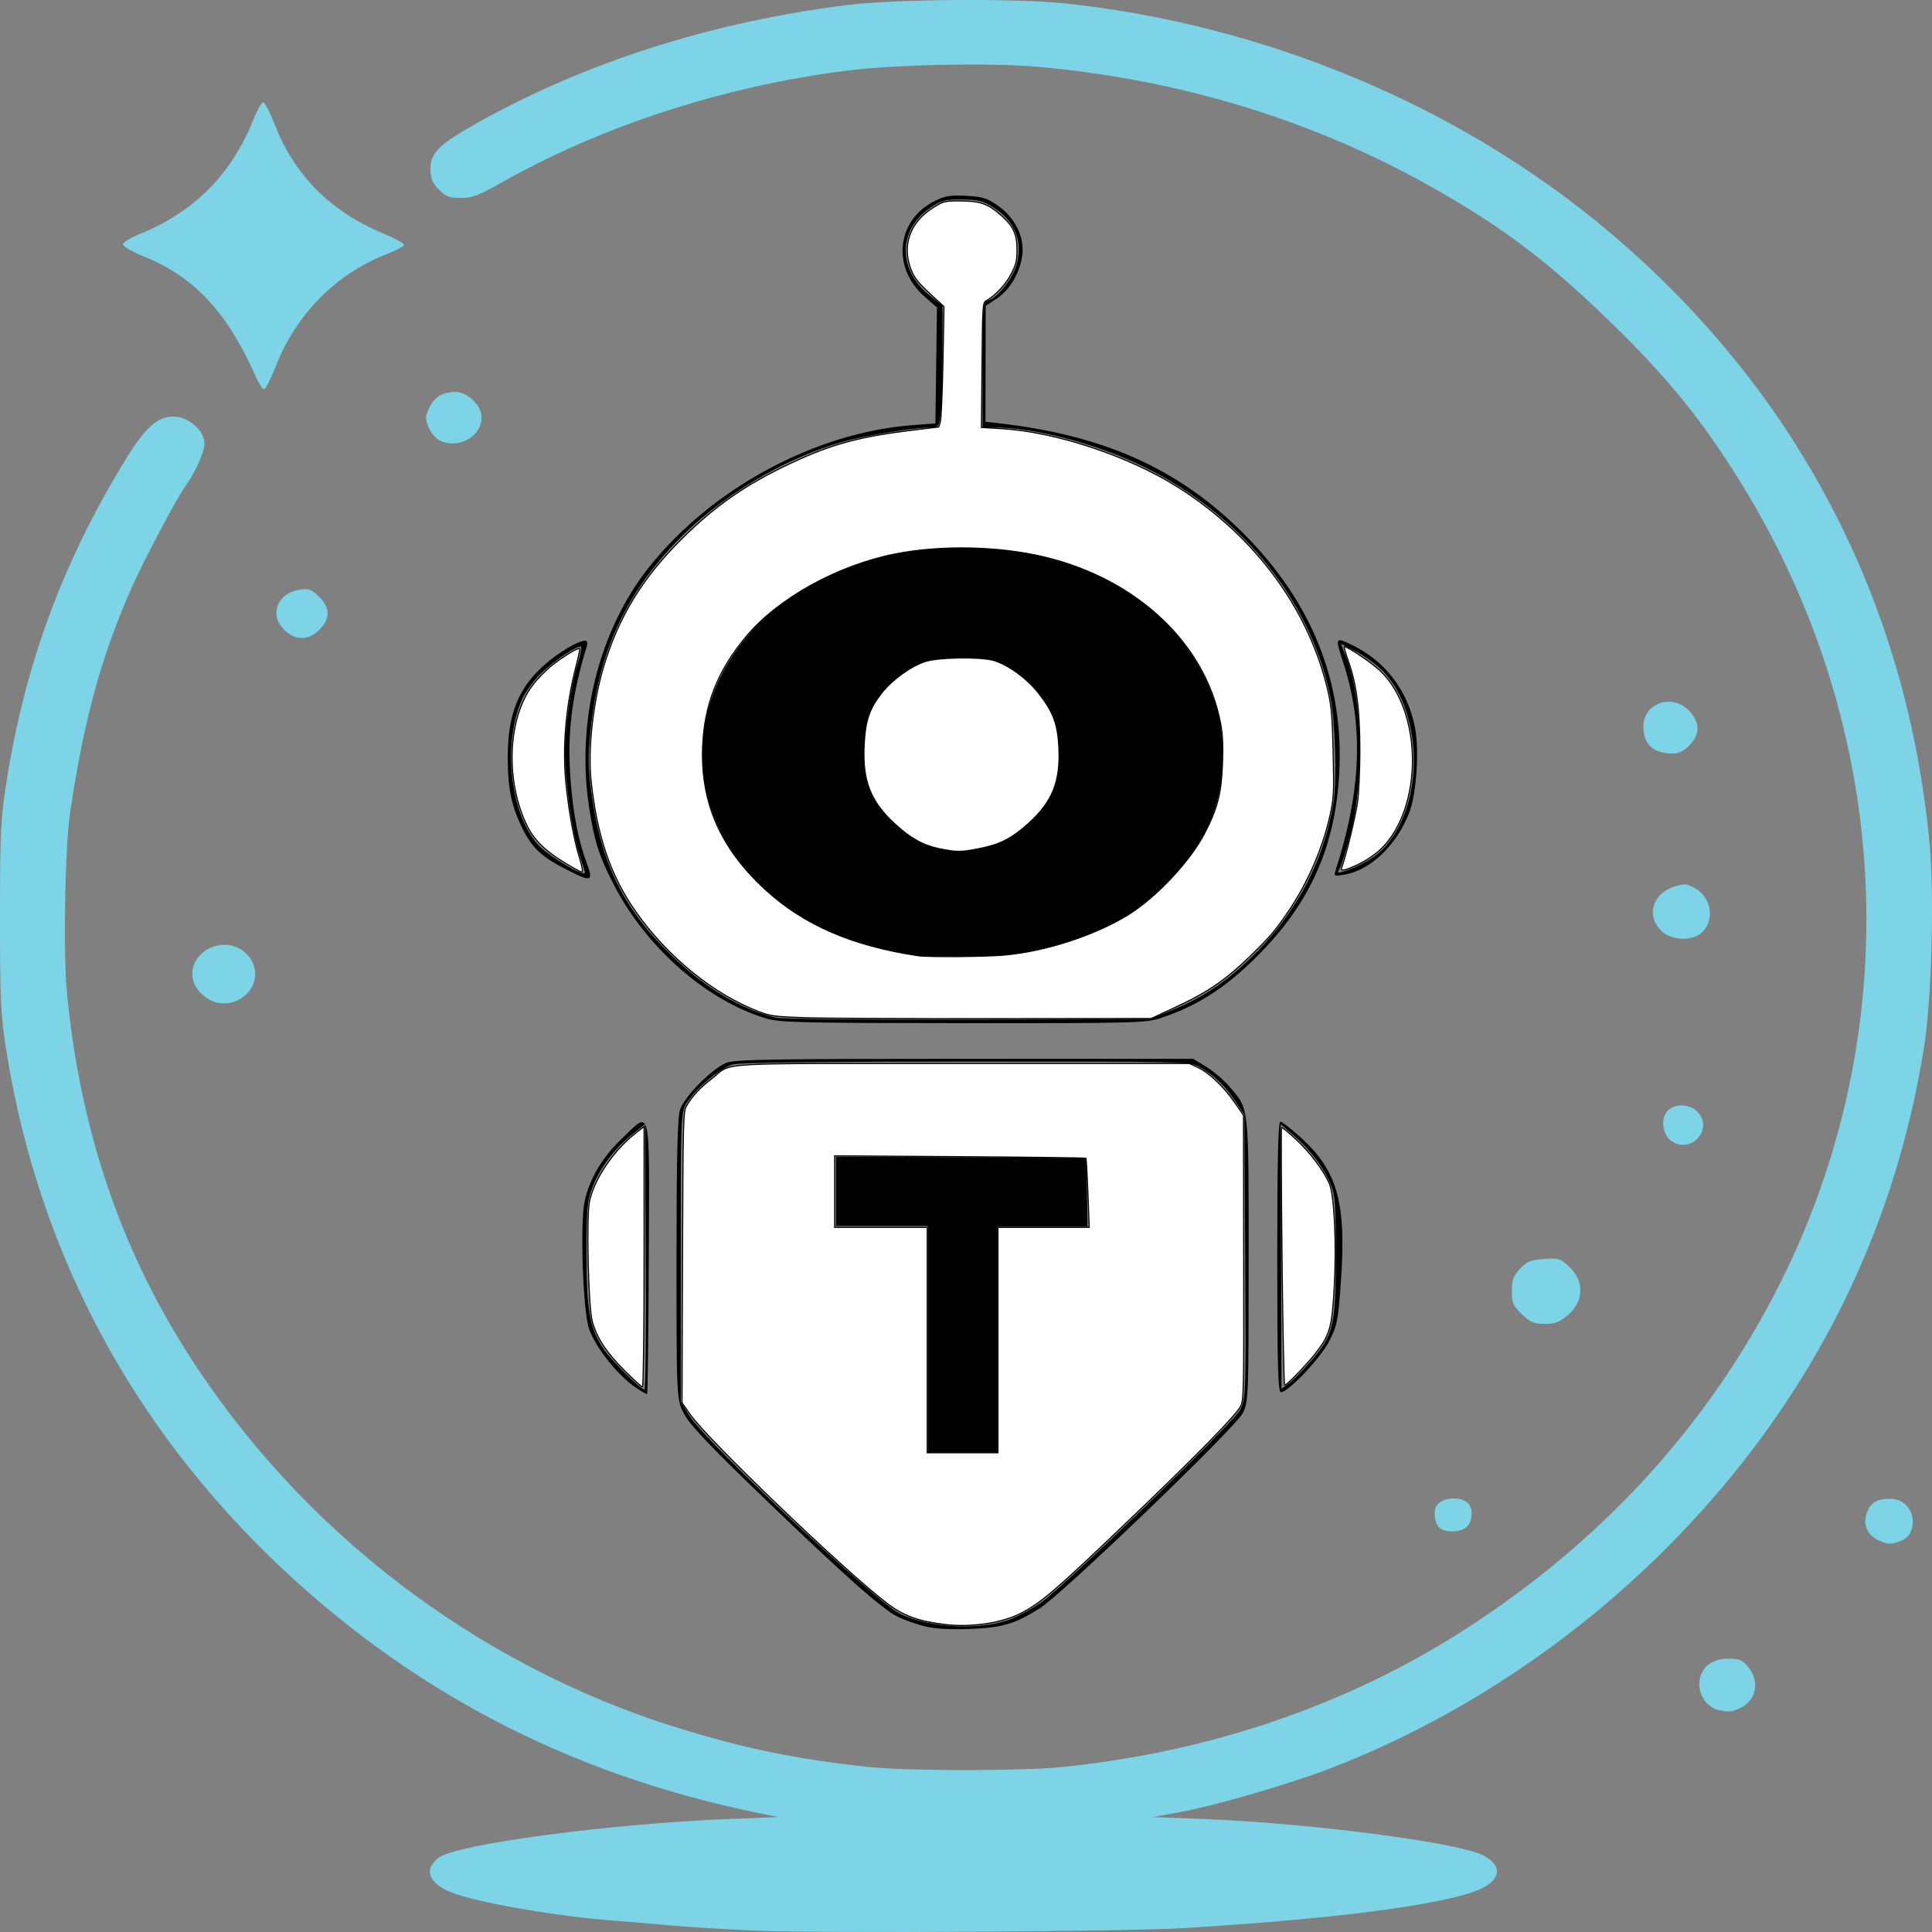
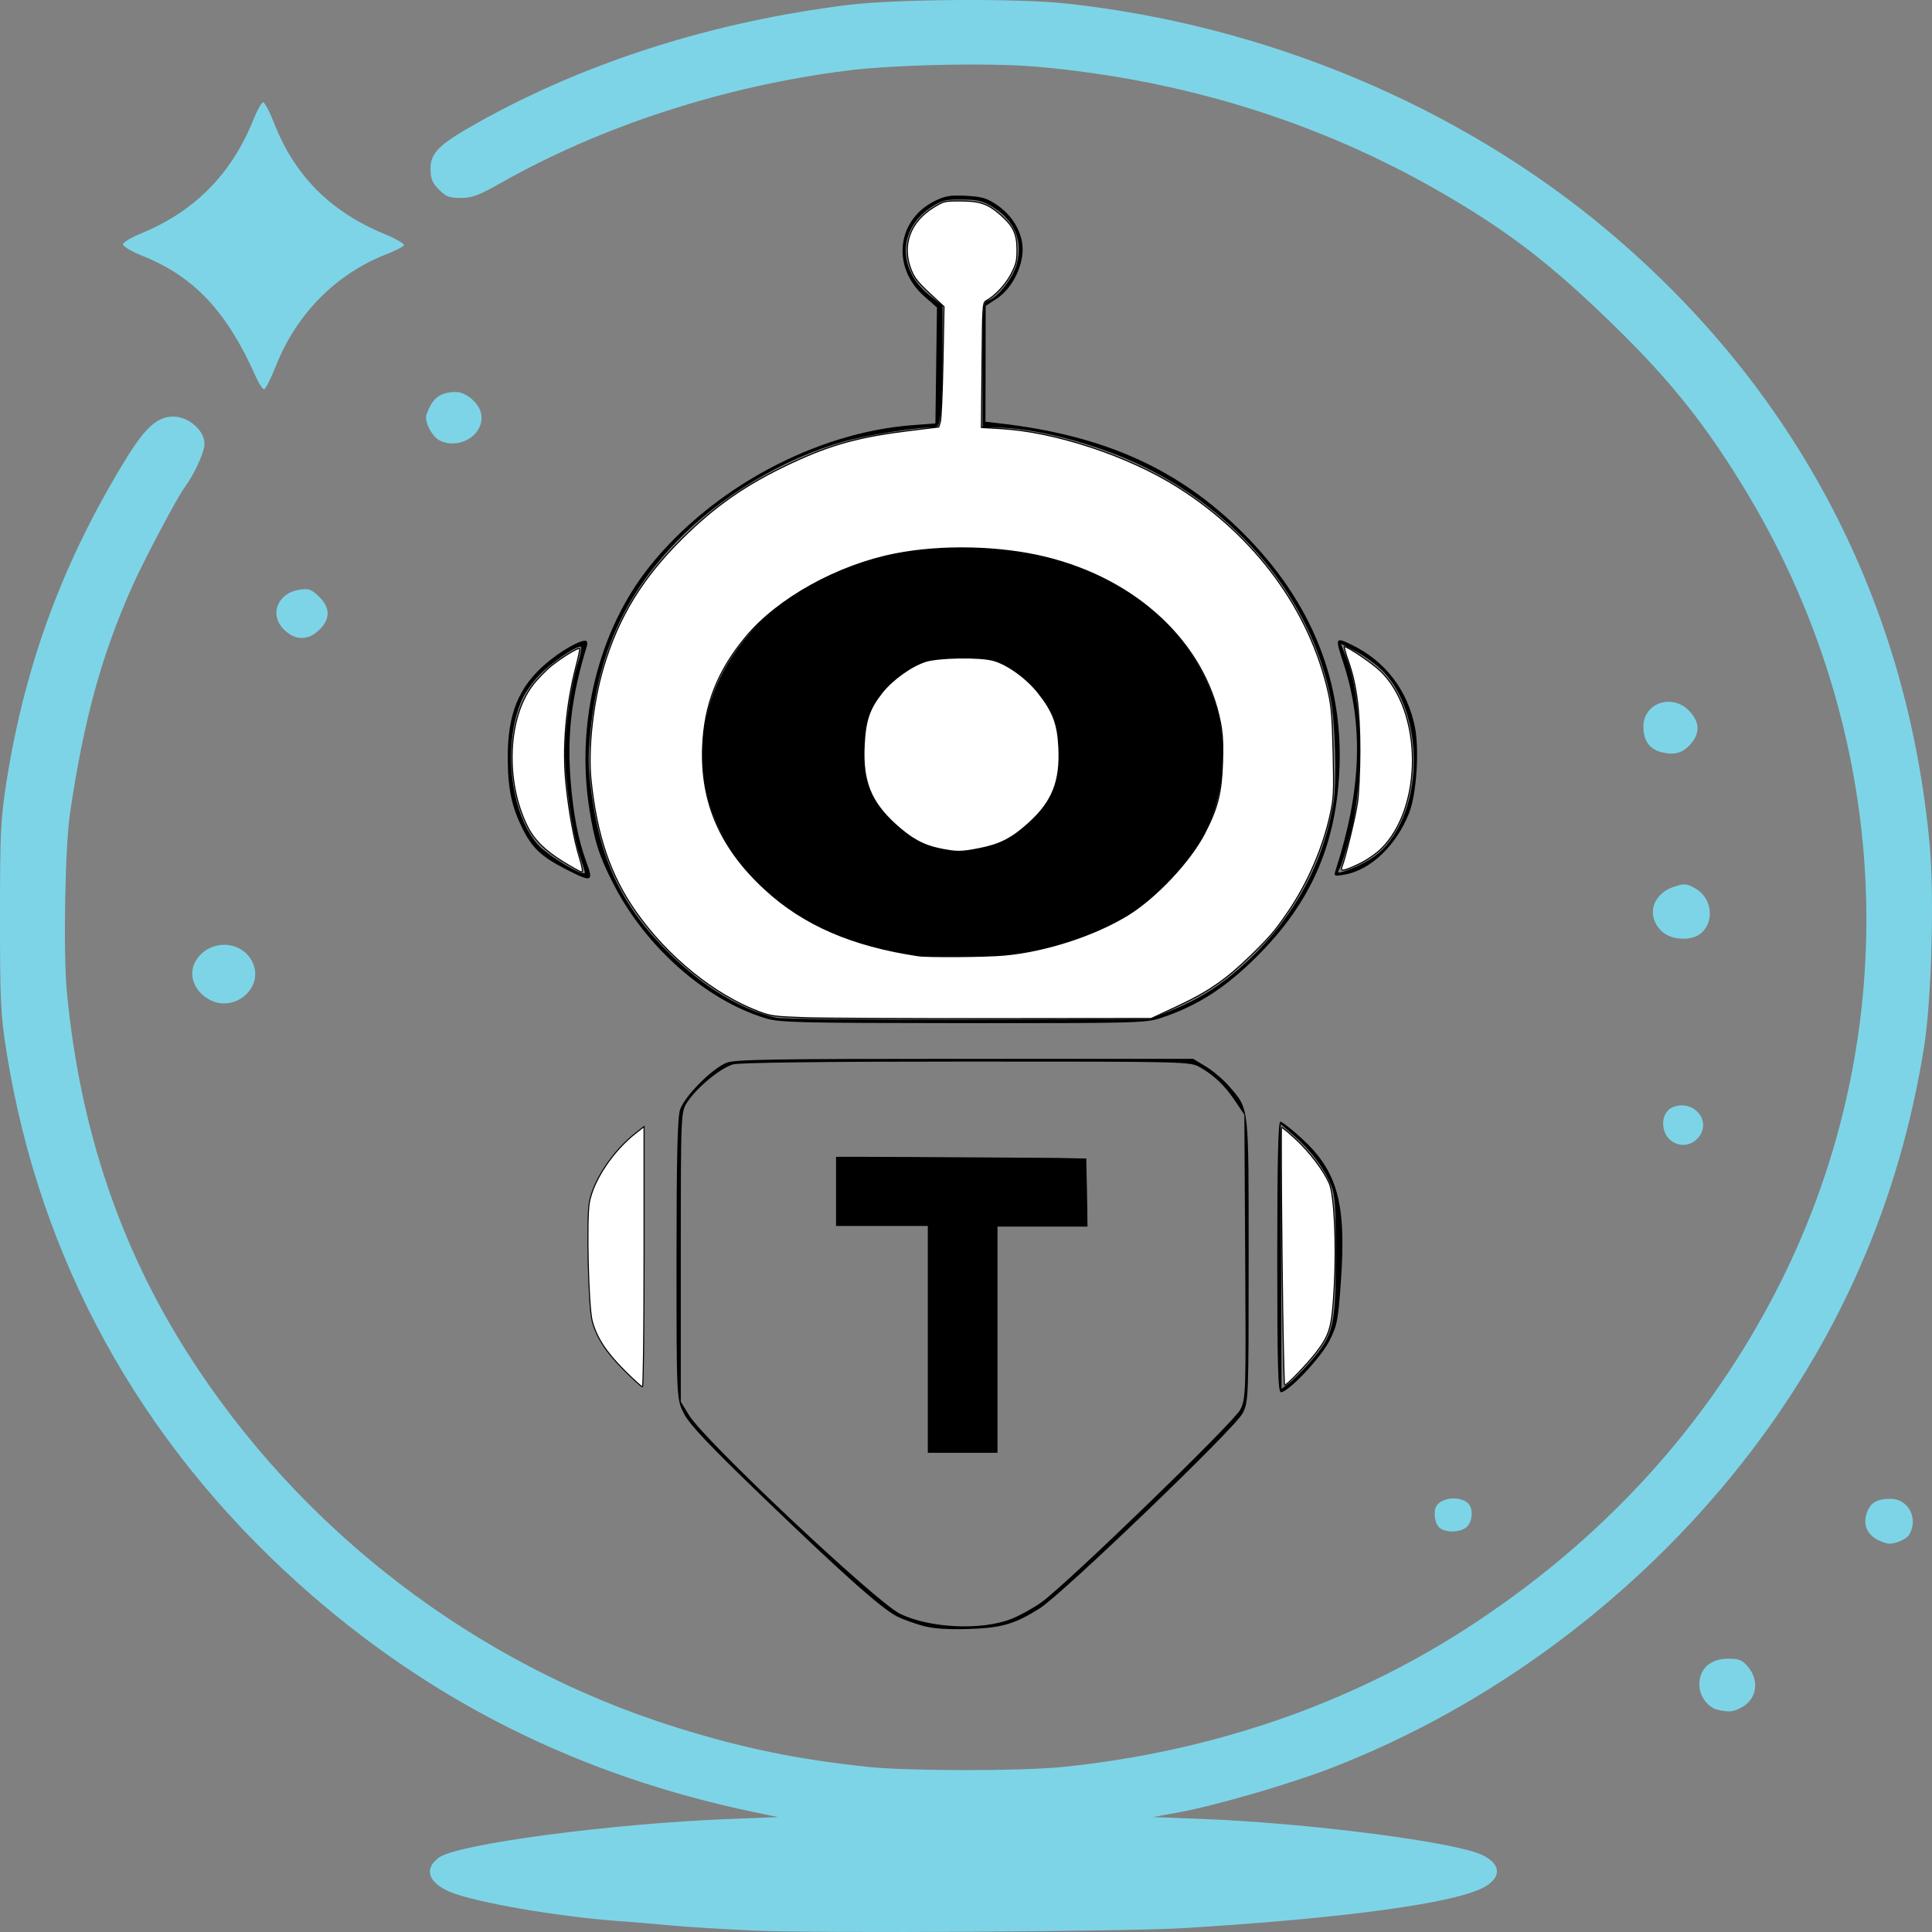
<svg xmlns="http://www.w3.org/2000/svg" xmlns:ns1="http://sodipodi.sourceforge.net/DTD/sodipodi-0.dtd" xmlns:ns2="http://www.inkscape.org/namespaces/inkscape" version="1.1" id="svg1" width="1024" height="1024" viewBox="0 0 1024 1024" ns1:docname="ChatGPT Image May 1, 2025, 02_40_10 PM.svg" ns2:version="1.4 (86a8ad7, 2024-10-11)">
  <rect x="0" y="0" width="1024" height="1024" fill="#808080" stroke="none" />
  <defs id="defs1" />
  <ns1:namedview id="namedview1" pagecolor="#ffffff" bordercolor="#000000" borderopacity="0.25" ns2:showpageshadow="2" ns2:pageopacity="0.0" ns2:pagecheckerboard="0" ns2:deskcolor="#d1d1d1" showgrid="false" ns2:zoom="0.78808594" ns2:cx="211.27138" ns2:cy="544.35688" ns2:window-width="1920" ns2:window-height="1009" ns2:window-x="1" ns2:window-y="1081" ns2:window-maximized="1" ns2:current-layer="g1" />
  <g ns2:groupmode="layer" ns2:label="Image" id="g1" style="display:inline">
    <path style="fill:#7ed4e7;fill-opacity:1;stroke:none;stroke-width:1.484;stroke-dasharray:none;stroke-opacity:1" d="m 135.496,199.437 c -15.19,-34.237 -32.571,-52.784 -59.699,-63.705 -5.837,-2.35 -10.613,-5.132 -10.613,-6.182 0,-1.05 4.153,-3.599 9.228,-5.664 28.588,-11.632 48.386,-31.642 59.943,-60.586 1.983,-4.967 4.288,-9.034 5.122,-9.037 0.834,-0.003 3.484,5.039 5.89,11.204 10.71,27.45 29.65,46.564 57.733,58.262 6.342,2.642 11.313,5.426 11.047,6.188 -0.266,0.762 -4.403,2.909 -9.193,4.77 -26.785,10.411 -47.806,31.639 -58.742,59.321 -2.674,6.77 -5.493,12.308 -6.263,12.308 -0.77,0 -2.774,-3.096 -4.453,-6.88 z" id="path46" />
    <path style="fill:#7ed4e7;fill-opacity:1;stroke:none;stroke-width:1.484;stroke-dasharray:none;stroke-opacity:1" d="m 233.182,233.554 c -4.096,-1.891 -8.372,-10.087 -7.15,-13.705 2.956,-8.75 7.269,-12.082 15.638,-12.082 5.077,0 11.756,5.47 13.148,10.768 2.875,10.943 -10.441,20.186 -21.637,15.019 z" id="path45" />
    <path style="fill:#7ed4e7;fill-opacity:1;stroke:none;stroke-width:1.484;stroke-dasharray:none;stroke-opacity:1" d="m 150.732,333.896 c -8.226,-7.858 -3.843,-19.54 8.006,-21.342 4.852,-0.738 6.243,-0.254 10.234,3.559 6.152,5.877 6.216,12.023 0.187,17.783 -3.025,2.89 -5.95,4.234 -9.214,4.234 -3.264,0 -6.189,-1.344 -9.214,-4.234 z" id="path44" />
    <path style="fill:#7ed4e7;fill-opacity:1;stroke:none;stroke-width:1.484;stroke-dasharray:none;stroke-opacity:1" d="m 880.586,398.672 c -6.316,-1.563 -9.544,-6.142 -9.544,-13.536 0,-12.646 15.415,-17.826 24.414,-8.203 5.483,5.862 5.689,11.65 0.62,17.405 -4.301,4.883 -8.511,6.061 -15.49,4.334 z" id="path43" />
    <path style="fill:#000000;fill-opacity:1;stroke:none;stroke-width:1.484;stroke-dasharray:none;stroke-opacity:1" d="m 707.947,461.092 c 13.62,-42.112 14.884,-76.845 3.998,-109.926 -4.42,-13.432 -4.309,-13.652 4.697,-9.292 17.557,8.5 29.474,24.09 33.304,43.572 2.411,12.262 0.817,35.624 -3.107,45.539 -6.792,17.164 -20.483,30.238 -34.094,32.559 -5.716,0.975 -5.88,0.891 -4.798,-2.453 z m 12.233,-2.392 c 8.667,-4.161 13.223,-8.033 18.2,-15.466 16.955,-25.322 13.788,-69.226 -6.38,-88.447 -3.344,-3.187 -9.505,-7.542 -13.692,-9.678 l -7.613,-3.884 2.847,7.159 c 8.6,21.622 9.618,65.244 2.188,93.772 -2.141,8.22 -4.632,16.266 -5.537,17.881 -1.484,2.649 -1.298,2.834 1.897,1.892 1.948,-0.575 5.588,-2.028 8.09,-3.229 z" id="path42" />
    <path style="fill:#000000;fill-opacity:1;stroke:none;stroke-width:1.484;stroke-dasharray:none;stroke-opacity:1" d="m 299.534,460.509 c -12.765,-6.571 -17.58,-11.159 -22.784,-21.709 -5.656,-11.466 -7.638,-21.178 -7.638,-37.428 0,-23.06 5.751,-37.216 20.141,-49.576 7.542,-6.478 17.367,-12.218 20.913,-12.218 1.102,0 1.384,1.211 0.76,3.259 -8.04,26.385 -10.43,46.544 -8.457,71.338 1.392,17.493 4.042,31.096 8.306,42.643 3.967,10.741 3.045,11.044 -11.24,3.69 z m 10.503,1.829 c -0.006,-0.199 -1.372,-4.599 -3.035,-9.777 -3.837,-11.949 -7.569,-38.628 -7.558,-54.03 0.011,-13.482 3.233,-35.653 6.854,-47.144 1.342,-4.261 2.079,-8.093 1.637,-8.515 -1.425,-1.361 -15.659,8.259 -22.103,14.938 -3.44,3.565 -7.543,9.354 -9.118,12.864 -10.341,23.046 -6.497,59.641 8.045,76.595 5.341,6.227 25.378,18.172 25.278,15.07 z" id="path41" />
    <path style="fill:#7ed4e7;fill-opacity:1;stroke:none;stroke-width:1.484;stroke-dasharray:none;stroke-opacity:1" d="m 881.18,493.966 c -8.856,-7.841 -5.824,-20.021 5.954,-23.91 5.726,-1.891 6.657,-1.826 11.371,0.796 9.034,5.024 10.492,17.957 2.714,24.078 -4.893,3.85 -15.16,3.357 -20.039,-0.963 z" id="path40" />
    <path style="fill:#7ed4e7;fill-opacity:1;stroke:none;stroke-width:1.484;stroke-dasharray:none;stroke-opacity:1" d="m 110.387,529.477 c -9.474,-5.665 -11.299,-16.31 -4.037,-23.551 8.297,-8.273 22.283,-6.337 27.335,3.784 6.849,13.721 -9.794,27.842 -23.298,19.767 z" id="path39" />
    <path style="fill:#000000;fill-opacity:1;stroke:none;stroke-width:1.484;stroke-dasharray:none;stroke-opacity:1" d="m 405.569,539.655 c -31.429,-9.63 -63.043,-37.471 -80.164,-70.597 -7.755,-15.003 -10.311,-22.911 -13.061,-40.398 -7.2,-45.788 4.932,-94.614 31.893,-128.357 33.261,-41.628 88.047,-71.086 139.416,-74.964 l 12.13,-0.916 0.409,-30.724 0.409,-30.724 -6.773,-5.964 c -17.228,-15.171 -14.646,-40.151 5.197,-50.277 5.693,-2.905 8.504,-3.396 16.97,-2.966 8.466,0.431 11.228,1.264 16.675,5.034 8.261,5.717 13.362,14.705 13.343,23.508 -0.021,9.506 -5.922,20.799 -13.479,25.795 l -6.101,4.034 -0.058,30.692 -0.058,30.692 7.202,0.825 c 55.745,6.386 95.188,24.125 129.301,58.152 36.487,36.396 53.579,79.031 51.015,127.258 -2.075,39.039 -15.502,69.03 -43.393,96.925 -16.987,16.99 -31.908,26.552 -51.461,32.979 -7.711,2.534 -14.331,2.701 -104.652,2.628 -87.822,-0.071 -97.164,-0.306 -104.759,-2.633 z m 215.783,-4.346 c 15.922,-6.56 27.542,-14.198 40.788,-26.812 24.225,-23.068 39.622,-51.804 44.674,-83.375 1.791,-11.196 0.846,-43.051 -1.649,-55.545 C 694.655,316.937 655.522,269.848 601.917,245.34 577.829,234.327 547.105,226.596 527.424,226.596 h -6.624 v -33.218 c 0,-31.789 0.129,-33.257 2.99,-34.124 5.14,-1.558 13.337,-12.131 15.22,-19.631 3.079,-12.262 -1.274,-22.585 -12.523,-29.697 -5.378,-3.4 -8.116,-4.092 -16.537,-4.177 -8.849,-0.089 -10.903,0.436 -16.678,4.263 -17.31,11.472 -17.631,32.904 -0.694,46.429 l 6.995,5.586 -0.014,24.68 c -0.007,13.574 -0.443,28.102 -0.969,32.284 -0.924,7.346 -1.117,7.605 -5.673,7.613 -8.276,0.015 -34.281,4.215 -45.458,7.343 -32.317,9.042 -66.238,29.411 -89.463,53.722 -27.001,28.263 -40.763,58.594 -44.946,99.059 -1.51,14.606 -1.412,20.049 0.628,34.872 4.96,36.044 17.019,60.3 42.074,84.636 17.913,17.399 37.183,28.904 55.523,33.149 3.138,0.726 48.614,1.199 101.943,1.06 l 96.278,-0.252 z m -134.519,-29.256 c -29.926,-3.957 -55.71,-14.134 -75.004,-29.604 -62.29,-49.943 -49.108,-135.137 26.339,-170.227 21.25,-9.883 40.623,-14.473 65.196,-15.445 54.253,-2.147 101.679,18.376 127.217,55.053 23.399,33.606 23.567,76.183 0.422,107.152 -6.409,8.576 -20.21,22.324 -28.328,28.22 -13.683,9.938 -38.446,19.624 -59.72,23.359 -12.947,2.273 -43.975,3.098 -56.122,1.492 z m 56.331,-3.538 c 40.31,-7.305 71.751,-26.813 89.648,-55.623 10.078,-16.223 13.073,-27.075 13.026,-47.202 -0.035,-15.041 -0.584,-18.864 -4.076,-28.385 -11.459,-31.24 -37.77,-56.416 -71.714,-68.622 -44.071,-15.848 -90.513,-13.724 -132.554,6.06 -15.374,7.235 -18.927,9.665 -31.153,21.311 -20.435,19.464 -29.828,38.497 -31.981,64.807 -4.091,49.989 40.521,96.903 102.311,107.59 15.94,2.757 51.446,2.791 66.493,0.064 z m -43.993,-55.792 c -14.025,-3.366 -25.942,-13.023 -33.014,-26.754 -3.209,-6.23 -3.73,-9.266 -3.729,-21.727 10e-4,-12.931 0.439,-15.279 4.086,-21.883 5.28,-9.563 16.836,-19.412 26.765,-22.81 10.969,-3.754 28.541,-2.907 38.764,1.869 15.348,7.17 26.376,22.952 27.789,39.771 1.093,13.003 -3.512,27.095 -11.788,36.077 -11.577,12.565 -32.868,19.3 -48.873,15.459 z m 28.398,-4.053 c 5.068,-1.631 10.351,-5.056 16.176,-10.485 10.143,-9.455 14.099,-19.245 14.061,-34.798 -0.04,-16.651 -11.708,-33.899 -27.682,-40.922 -5.448,-2.395 -9.977,-3.099 -19.937,-3.099 -15.232,0 -23.681,3.041 -32.888,11.837 -9.919,9.476 -13.292,17.842 -13.318,33.038 -0.027,15.629 2.916,22.969 13.57,33.85 13.143,13.423 30.063,17.001 50.018,10.578 z" id="path38" />
    <path style="fill:#7ed4e7;fill-opacity:1;stroke:none;stroke-width:1.484;stroke-dasharray:none;stroke-opacity:1" d="m 885.628,604.53 c -4.912,-3.691 -5.563,-12.54 -1.201,-16.312 4.026,-3.48 11.243,-3.026 15.157,0.955 9.081,9.235 -3.574,23.159 -13.957,15.356 z" id="path37" />
-     <path style="fill:#7ed4e7;fill-opacity:1;stroke:none;stroke-width:1.484;stroke-dasharray:none;stroke-opacity:1" d="m 806.654,696.582 c -4.689,-4.48 -5.357,-6.012 -5.357,-12.289 0,-5.827 0.805,-8.032 4.294,-11.762 3.595,-3.843 5.639,-4.698 12.556,-5.246 7.523,-0.596 8.691,-0.272 13.056,3.623 8.721,7.783 8.537,18.806 -0.439,26.336 -4.223,3.542 -6.691,4.456 -12.032,4.456 -5.67,0 -7.556,-0.799 -12.077,-5.118 z" id="path36" />
    <path style="fill:#000000;fill-opacity:1;stroke:none;stroke-width:1.484;stroke-dasharray:none;stroke-opacity:1" d="m 676.968,666.212 c 0,-50.642 0.484,-71.7 1.647,-71.7 0.906,0 6.043,4.032 11.416,8.961 18.97,17.403 23.591,34.341 20.674,75.78 -1.459,20.726 -1.994,23.444 -6.231,31.665 -4.633,8.99 -21.693,26.993 -25.579,26.993 -1.533,0 -1.927,-14.672 -1.927,-71.7 z m 17.086,56.066 c 12.745,-14.571 13.879,-19.135 13.929,-56.066 0.037,-27.156 -0.354,-32.83 -2.645,-38.385 -3.624,-8.787 -10.748,-18.258 -19.382,-25.768 l -7.143,-6.213 0.215,70.128 0.215,70.128 3.79,-2.778 c 2.085,-1.528 7.044,-6.498 11.021,-11.045 z" id="path35" />
-     <path style="fill:#000000;fill-opacity:1;stroke:none;stroke-width:1.484;stroke-dasharray:none;stroke-opacity:1" d="m 335.483,734.369 c -9.212,-6.72 -20.262,-21.036 -23.347,-30.249 -3.205,-9.572 -4.757,-56.337 -2.242,-67.544 2.703,-12.039 9.256,-23.065 19.571,-32.925 15.861,-15.163 14.742,-20.032 14.412,62.714 -0.158,39.52 -0.563,72.117 -0.899,72.439 -0.337,0.322 -3.709,-1.674 -7.494,-4.435 z m 6.757,-68.206 -0.408,-70.301 -6.61,5.279 c -9.281,7.412 -17.048,17.622 -20.985,27.587 -3.044,7.703 -3.364,11.137 -3.366,36.036 -0.003,30.19 1.705,39.39 9.407,50.697 4.005,5.879 19.343,21.003 21.301,21.003 0.588,2e-4 0.886,-31.635 0.662,-70.301 z" id="path34" />
    <path style="fill:#7ed4e7;fill-opacity:1;stroke:none;stroke-width:1.484;stroke-dasharray:none;stroke-opacity:1" d="m 762.742,809.508 c -2.474,-2.364 -3.16,-8.874 -1.222,-11.608 3.401,-4.8 14.16,-4.965 17.283,-0.265 2.137,3.217 1.361,9.273 -1.506,11.752 -3.508,3.033 -11.438,3.099 -14.555,0.121 z" id="path33" />
    <path style="fill:#7ed4e7;fill-opacity:1;stroke:none;stroke-width:1.484;stroke-dasharray:none;stroke-opacity:1" d="m 999.918,817.975 c -9.262,-2.478 -13.184,-8.663 -10.375,-16.361 1.915,-5.248 5.317,-7.212 12.491,-7.212 9.337,0 14.821,10.249 10.046,18.773 -1.66,2.963 -8.676,5.732 -12.162,4.799 z" id="path32" />
    <path style="fill:#000000;fill-opacity:1;stroke:none;stroke-width:1.484;stroke-dasharray:none;stroke-opacity:1" d="m 489.34,861.78 c -4.377,-1.175 -10.518,-3.384 -13.646,-4.911 -8.037,-3.922 -28.733,-22.317 -71.781,-63.8 -27.846,-26.833 -38.307,-37.887 -41.316,-43.656 -4.029,-7.725 -4.029,-7.725 -4.029,-81.507 0,-53.573 0.503,-75.386 1.836,-79.638 2.192,-6.988 16.904,-21.882 24.683,-24.987 4.397,-1.755 24.366,-2.085 126.271,-2.085 h 121.048 l 6.851,4.151 c 3.768,2.283 9.346,7.059 12.394,10.613 10.526,12.272 10.156,8.919 10.156,91.92 0,73.192 -0.073,75.055 -3.191,81.208 -3.982,7.859 -95.676,95.977 -107.664,103.466 -13.359,8.345 -20.103,10.284 -37.733,10.85 -10.896,0.35 -18.432,-0.163 -23.879,-1.624 z m 46.847,-3.776 c 4.463,-1.78 11.612,-5.755 15.888,-8.834 13.681,-9.851 101.86,-95.287 105.25,-101.977 3.011,-5.942 3.082,-8.116 2.65,-81.24 l -0.443,-75.134 -4.865,-7.241 c -5.566,-8.284 -11.03,-13.528 -18.636,-17.884 -5.269,-3.017 -6.156,-3.039 -123.57,-3.037 -75.666,10e-4 -120.267,0.534 -123.827,1.479 -6.483,1.72 -19.272,12.213 -24.299,19.936 -3.494,5.369 -3.494,5.369 -3.494,82.138 v 76.77 l 4.428,7.198 c 8.386,13.631 99.085,98.98 111.737,105.146 15.824,7.712 43.427,8.962 59.18,2.679 z M 528.381,709.666 v -60.112 l 23.88,2.6e-4 23.88,2.6e-4 -0.28,-17.744 -0.28,-17.744 -66.054,-0.377 -66.054,-0.377 v 18.121 18.121 h 24.259 24.259 v 60.112 60.112 h 18.194 18.194 z" id="path31" ns1:nodetypes="sssssssscssssssssssscsscssscsssccccccccccccccccc" />
    <path style="fill:#7ed4e7;fill-opacity:1;stroke:none;stroke-width:1.484;stroke-dasharray:none;stroke-opacity:1" d="m 911.03,906.386 c -5.629,-1.055 -10.354,-7.247 -10.354,-13.568 0,-8.352 5.947,-13.679 15.271,-13.679 5.883,0 7.483,0.658 10.571,4.345 6.303,7.526 4.502,17.563 -3.896,21.712 -4.438,2.193 -5.602,2.312 -11.592,1.189 z" id="path30" />
    <path style="fill:#7ed4e7;fill-opacity:1;stroke:none;stroke-width:1.484;stroke-dasharray:none;stroke-opacity:1" d="m 399.825,1023.252 c -15.251,-0.667 -35.037,-1.887 -43.97,-2.711 -8.933,-0.824 -21.699,-1.892 -28.371,-2.374 -31.745,-2.293 -75.284,-9.808 -88.653,-15.302 -11.871,-4.879 -14.381,-12.264 -6.219,-18.301 9.704,-7.178 90.859,-17.984 153.461,-20.435 l 26.318,-1.03 -12.13,-2.514 C 307.015,941.254 227.198,901.29 158.403,839.487 73.812,763.494 21.056,667.5 3.47,557.575 0.351,538.083 -0.006,530.709 6.5077701e-5,485.875 0.006,440.719 0.351,433.739 3.579,413.451 13.438,351.497 33.652,297.082 66.879,243.049 c 10.203,-16.593 16.568,-22.246 25.042,-22.246 8.024,0 16.474,7.38 16.474,14.388 0,4.424 -5.283,15.991 -10.628,23.272 -4.08,5.558 -21.433,38.35 -27.593,52.145 -16.341,36.591 -25.687,70.594 -33.047,120.224 -2.667,17.989 -3.662,74.129 -1.683,94.964 6.81,71.684 27.817,134.542 63.955,191.369 59.754,93.964 152.851,165.244 259.169,198.436 35.239,11.001 63.841,16.886 101.585,20.902 21.12,2.247 81.256,2.263 103.101,0.028 78.228,-8.004 150.737,-32.774 212.976,-72.754 C 849.284,816.85 905.662,755.088 943.053,681.022 1010.968,546.496 1003.594,387.397 923.402,257.015 901.355,221.169 881.988,197.645 847.68,165.036 818.416,137.22 796.808,121.009 763.086,101.565 698.775,64.483 626.548,42.115 549.253,35.342 c -24.612,-2.157 -75.302,-1.102 -100.472,2.091 -65.205,8.271 -130.161,29.386 -183.592,59.679 -11.488,6.513 -14.977,7.811 -20.997,7.811 -6.122,0 -7.889,-0.684 -11.619,-4.499 -3.503,-3.583 -4.399,-5.824 -4.399,-11.008 0,-8.429 4.597,-12.923 24.828,-24.274 C 310.458,32.905 377.85,11.476 449.729,2.589 474.568,-0.481 538.851,-0.92 564.501,1.807 670.323,13.055 772.907,55.93 851.489,121.753 c 100.411,84.108 159.475,196.662 171.313,326.462 2.475,27.137 0.937,81.914 -2.994,106.603 -13.043,81.931 -45.327,155.714 -96.592,220.754 -56.679,71.909 -133.736,129.081 -217.763,161.572 -21.432,8.287 -61.087,19.835 -80.035,23.307 l -14.404,2.639 26.533,1.011 c 55.933,2.132 134.263,12.251 148.224,19.148 9.671,4.778 10.211,11.47 1.347,16.704 -14.573,8.604 -73.212,16.687 -159.427,21.976 -30.768,1.887 -193.388,2.831 -227.867,1.322 z" id="path1" />
    <path style="fill:#000000;fill-opacity:1;stroke:#000000;stroke-width:0.891;stroke-dasharray:none;stroke-opacity:1" d="m 492.198,709.446 v -60.109 h -24.317 -24.317 v -17.87 -17.87 l 16.41,0.003 c 18.448,0.004 115.3,0.621 115.407,0.735 0.038,0.041 0.181,8.006 0.318,17.7 l 0.25,17.626 h -23.85 -23.85 v 59.946 59.946 h -18.025 -18.025 z" id="path59" />
    <path style="fill:#000000;fill-opacity:1;stroke:#000000;stroke-width:0.581;stroke-dasharray:none;stroke-opacity:1" d="m 491.024,508.224 c -55.634,-3.926 -103.475,-39.406 -115.669,-85.783 -2.29,-8.711 -2.463,-10.728 -2.04,-23.889 0.565,-17.62 2.711,-26.818 9.387,-40.248 9.663,-19.439 27.91,-38.746 45.595,-48.245 18.857,-10.128 39.42,-17.025 59.291,-19.886 14.963,-2.154 41.987,-1.426 55.771,1.504 31.745,6.747 55.042,18.765 73.871,38.107 12.441,12.779 20.694,26.114 26.419,42.681 2.661,7.703 3.112,10.504 3.509,21.815 0.762,21.746 -2.056,35.011 -10.757,50.621 -11.472,20.582 -28.939,36.86 -51.517,48.009 -27.501,13.58 -54.954,18.059 -93.859,15.314 z m 28.678,-58.849 c 19.053,-3.963 32.441,-15.256 38.218,-32.241 6.475,-19.035 2.652,-38.183 -10.435,-52.266 -11.102,-11.947 -22.634,-16.283 -41.157,-15.474 -8.519,0.372 -10.895,0.859 -16.243,3.33 -11.403,5.269 -23.345,17.366 -26.793,27.141 -2.089,5.922 -2.861,20.963 -1.543,30.064 1.386,9.567 5.366,17.11 13.508,25.596 12.245,12.763 27.224,17.431 44.443,13.849 z" id="path60" />
    <path style="fill:#ffffff;fill-opacity:1;stroke:#000000;stroke-width:0.565;stroke-dasharray:none;stroke-opacity:1" d="m 426.497,539.387 c -15.799,-0.543 -17.905,-0.816 -24.049,-3.123 -23.82,-8.942 -48.598,-29.021 -65.457,-53.043 -13.459,-19.178 -20.631,-40.272 -23.717,-69.756 -1.701,-16.252 1.045,-41.172 6.584,-59.763 7.937,-26.636 20.441,-47.158 41.47,-68.058 17.669,-17.562 33.977,-28.895 57.472,-39.94 21.932,-10.31 36.846,-14.348 65.837,-17.824 l 12.93,-1.55 0.847,-2.71 c 0.466,-1.491 1.092,-15.843 1.393,-31.894 l 0.546,-29.183 -7.675,-7.128 c -6.102,-5.667 -8.101,-8.216 -9.754,-12.436 -5.045,-12.882 -0.605,-25.313 11.778,-32.971 5.534,-3.422 5.906,-3.512 14.429,-3.493 10.314,0.024 14.514,1.494 21.278,7.451 6.644,5.851 8.585,9.97 8.612,18.28 0.019,5.965 -0.406,7.742 -3.104,12.979 -2.881,5.59 -8.483,11.581 -13.29,14.212 -1.777,0.972 -1.874,2.514 -2.156,34.089 l -0.295,33.071 10.396,0.593 c 28.768,1.64 67.422,14.42 93.604,30.948 41.369,26.115 70.048,65.305 79.904,109.189 1.602,7.132 2.098,13.443 2.508,31.868 0.465,20.915 0.329,23.811 -1.509,32.3 -3.882,17.924 -12.05,36.738 -22.684,52.247 -6.782,9.892 -9.644,13.218 -20.028,23.284 -12.638,12.252 -22.086,18.749 -38.191,26.265 l -13.948,6.509 -83.209,0.092 c -45.765,0.051 -91,-0.175 -100.524,-0.503 z m 105.814,-33.166 c 21.932,-1.969 48.031,-10.462 65.687,-21.373 14.847,-9.175 32.922,-28.468 40.562,-43.294 6.901,-13.392 8.874,-21.212 9.416,-37.328 0.337,-10.018 0.054,-15.359 -1.135,-21.423 -8.204,-41.827 -44.094,-75.636 -92.868,-87.482 -24.168,-5.87 -54.901,-6.546 -79.378,-1.747 -30.645,6.009 -62.295,23.557 -79.29,43.961 -15.05,18.069 -22.094,36.03 -22.919,58.44 -1.09,29.597 9.501,53.699 33.153,75.449 20.438,18.794 46.026,29.883 81.081,35.138 5.225,0.783 35.707,0.556 45.693,-0.341 z" id="path61" />
    <path style="fill:#ffffff;fill-opacity:1;stroke:#000000;stroke-width:0.635;stroke-dasharray:none;stroke-opacity:1" d="m 497.89,449.852 c -8.61,-1.785 -15.158,-5.414 -23.423,-12.978 -13.085,-11.977 -17.389,-22.874 -16.48,-41.725 0.641,-13.299 2.738,-19.509 9.458,-28.012 5.48,-6.934 15.358,-14.049 22.97,-16.545 6.876,-2.254 29.029,-2.6 36.201,-0.565 7.513,2.132 17.584,9.426 23.703,17.167 7.859,9.942 10.303,16.403 10.929,28.897 0.907,18.12 -3.4,28.899 -16.134,40.375 -8.889,8.011 -15.054,11.165 -26.07,13.339 -9.754,1.925 -12.075,1.93 -21.154,0.048 z" id="path62" />
-     <path style="fill:#ffffff;fill-opacity:1;stroke:#000000;stroke-width:0.565;stroke-dasharray:none;stroke-opacity:1" d="m 500.958,861.003 c -14.075,-1.68 -21.91,-4.501 -30.478,-10.971 -22.501,-16.992 -95.106,-86.624 -104.707,-100.42 l -4.279,-6.149 0.277,-77.019 c 0.265,-73.717 0.355,-77.157 2.109,-80.236 2.93,-5.145 7.025,-9.572 13.393,-14.479 11.609,-8.946 -3.439,-8.036 132.915,-8.036 h 120.244 l 4.533,2.133 c 5.958,2.803 13.65,10.135 19.433,18.521 l 4.664,6.764 0.114,75.433 c 0.108,71.423 0.021,75.613 -1.649,78.82 -2.621,5.034 -23.847,26.636 -62.183,63.286 -35.573,34.008 -43.439,40.755 -53.899,46.228 -10.199,5.337 -26.475,7.8 -40.486,6.127 z m 27.987,-150.732 v -59.734 h 24.192 24.192 l -0.69,-18.137 c -0.379,-9.975 -0.871,-18.31 -1.093,-18.522 -0.222,-0.212 -30.277,-0.586 -66.789,-0.832 l -66.386,-0.446 v 18.968 18.968 h 24.53 24.53 v 59.734 59.734 h 18.758 18.758 z" id="path63" />
    <path style="fill:#ffffff;fill-opacity:1;stroke:#000000;stroke-width:0.565;stroke-dasharray:none;stroke-opacity:1" d="m 679.515,666.105 c -0.393,-37.432 -0.51,-68.254 -0.26,-68.494 0.251,-0.239 3.732,2.625 7.737,6.365 7.265,6.785 14.362,16.164 17.498,23.125 2.658,5.9 3.921,31.497 2.689,54.481 -1.171,21.843 -2.216,25.672 -9.637,35.327 -4.628,6.02 -15.457,17.254 -16.632,17.254 -0.374,0 -1.002,-30.626 -1.395,-68.059 z" id="path64" />
    <path style="fill:#ffffff;fill-opacity:1;stroke:#000000;stroke-width:0.565;stroke-dasharray:none;stroke-opacity:1" d="m 330.962,726.382 c -9.722,-9.716 -14.715,-17.387 -17.078,-26.241 -2.019,-7.566 -3.126,-54.31 -1.491,-62.931 2.244,-11.829 12.598,-27.281 24.546,-36.634 l 4.426,-3.465 v 68.986 c 0,39.211 -0.366,68.986 -0.848,68.986 -0.467,0 -4.766,-3.915 -9.555,-8.701 z" id="path65" />
-     <path style="fill:#ffffff;fill-opacity:1;stroke:#000000;stroke-width:0.565;stroke-dasharray:none;stroke-opacity:1" d="m 298.53,456.808 c -9.726,-6.013 -15.464,-11.71 -19.018,-18.881 -11.733,-23.673 -10.559,-56.881 2.635,-74.545 2.477,-3.316 7.076,-8.074 10.221,-10.575 5.925,-4.711 14.153,-9.724 14.857,-9.052 0.222,0.212 -0.658,4.476 -1.954,9.476 -5.352,20.647 -7.26,42.88 -5.325,62.043 1.484,14.693 4.203,29.658 7.139,39.287 1.557,5.107 1.947,7.582 1.193,7.582 -0.615,0 -5.002,-2.401 -9.748,-5.335 z" id="path66" />
+     <path style="fill:#ffffff;fill-opacity:1;stroke:#000000;stroke-width:0.565;stroke-dasharray:none;stroke-opacity:1" d="m 298.53,456.808 c -9.726,-6.013 -15.464,-11.71 -19.018,-18.881 -11.733,-23.673 -10.559,-56.881 2.635,-74.545 2.477,-3.316 7.076,-8.074 10.221,-10.575 5.925,-4.711 14.153,-9.724 14.857,-9.052 0.222,0.212 -0.658,4.476 -1.954,9.476 -5.352,20.647 -7.26,42.88 -5.325,62.043 1.484,14.693 4.203,29.658 7.139,39.287 1.557,5.107 1.947,7.582 1.193,7.582 -0.615,0 -5.002,-2.401 -9.748,-5.335 " id="path66" />
    <path style="fill:#ffffff;fill-opacity:1;stroke:#000000;stroke-width:0.565;stroke-dasharray:none;stroke-opacity:1" d="m 711.207,459.616 c 1.851,-4.508 7.211,-26.586 8.312,-34.232 0.696,-4.838 1.256,-17.13 1.256,-27.57 -9e-4,-21.529 -1.735,-35.013 -6.098,-47.417 -1.494,-4.247 -2.447,-7.699 -2.117,-7.67 2.021,0.178 14.487,8.58 18.849,12.705 22.759,21.521 22.988,72.769 0.423,94.669 -2.668,2.589 -7.636,5.954 -11.564,7.831 -7.751,3.704 -10.066,4.135 -9.06,1.683 z" id="path67" />
  </g>
</svg>